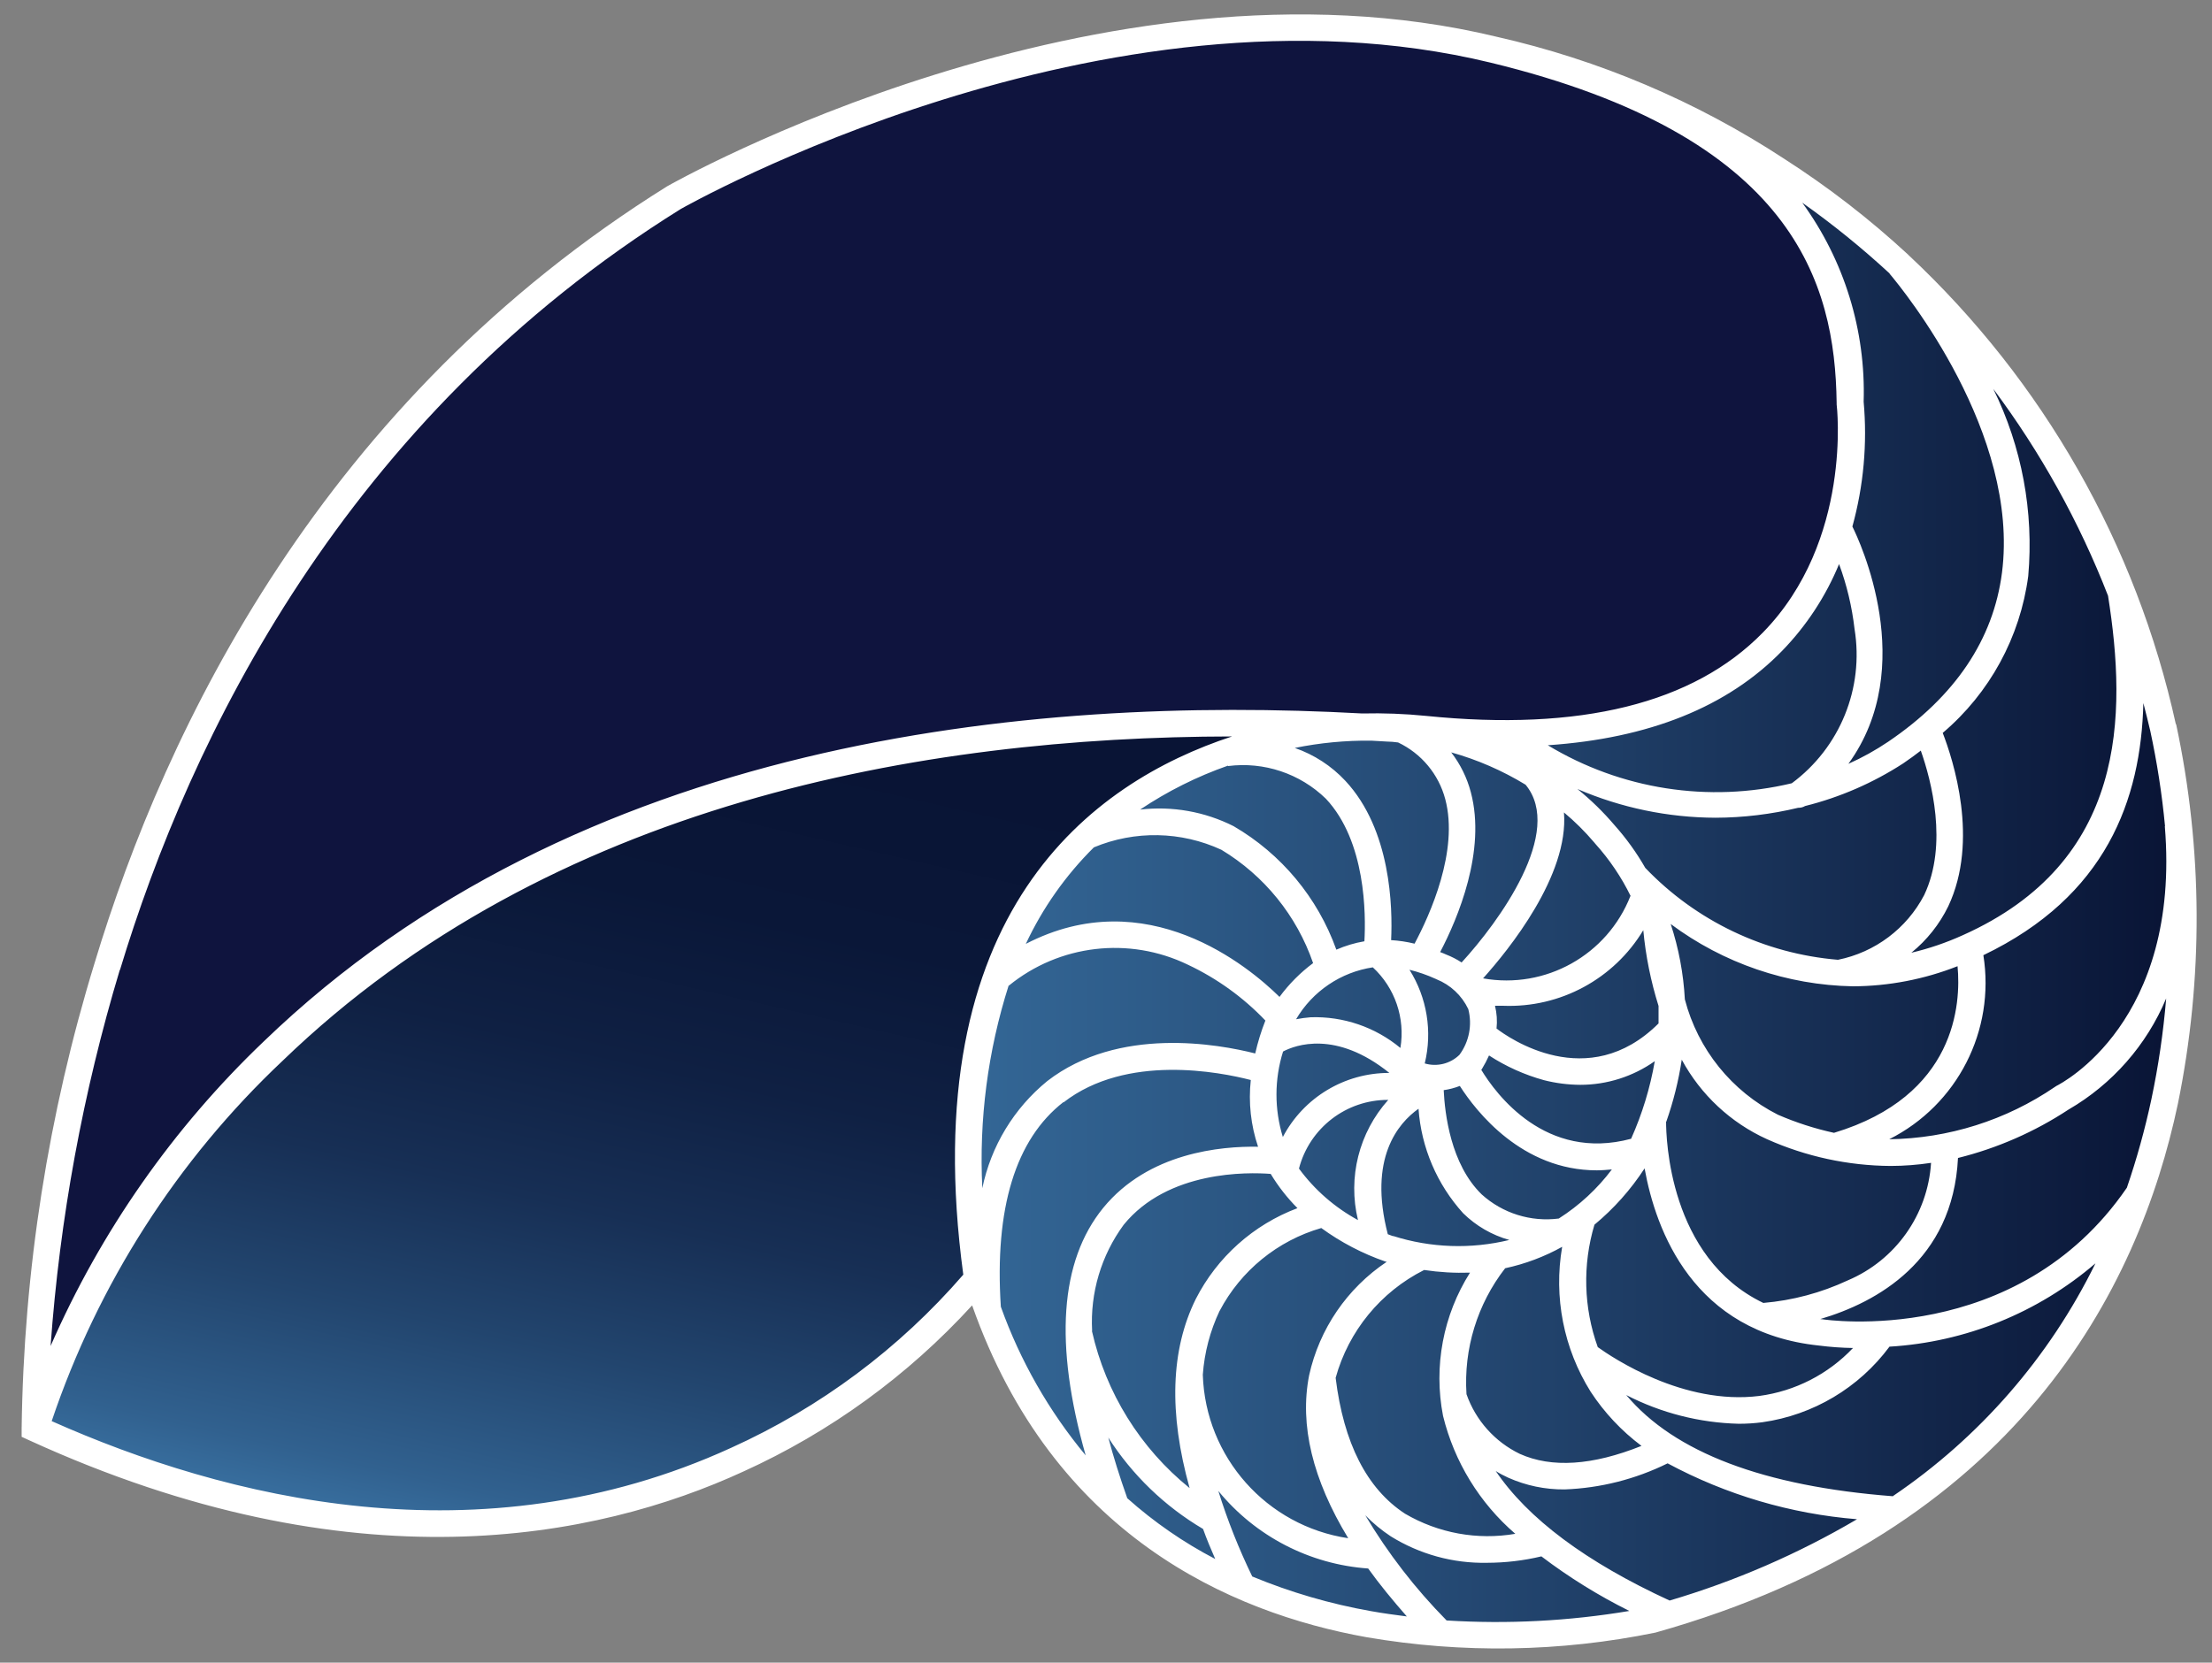
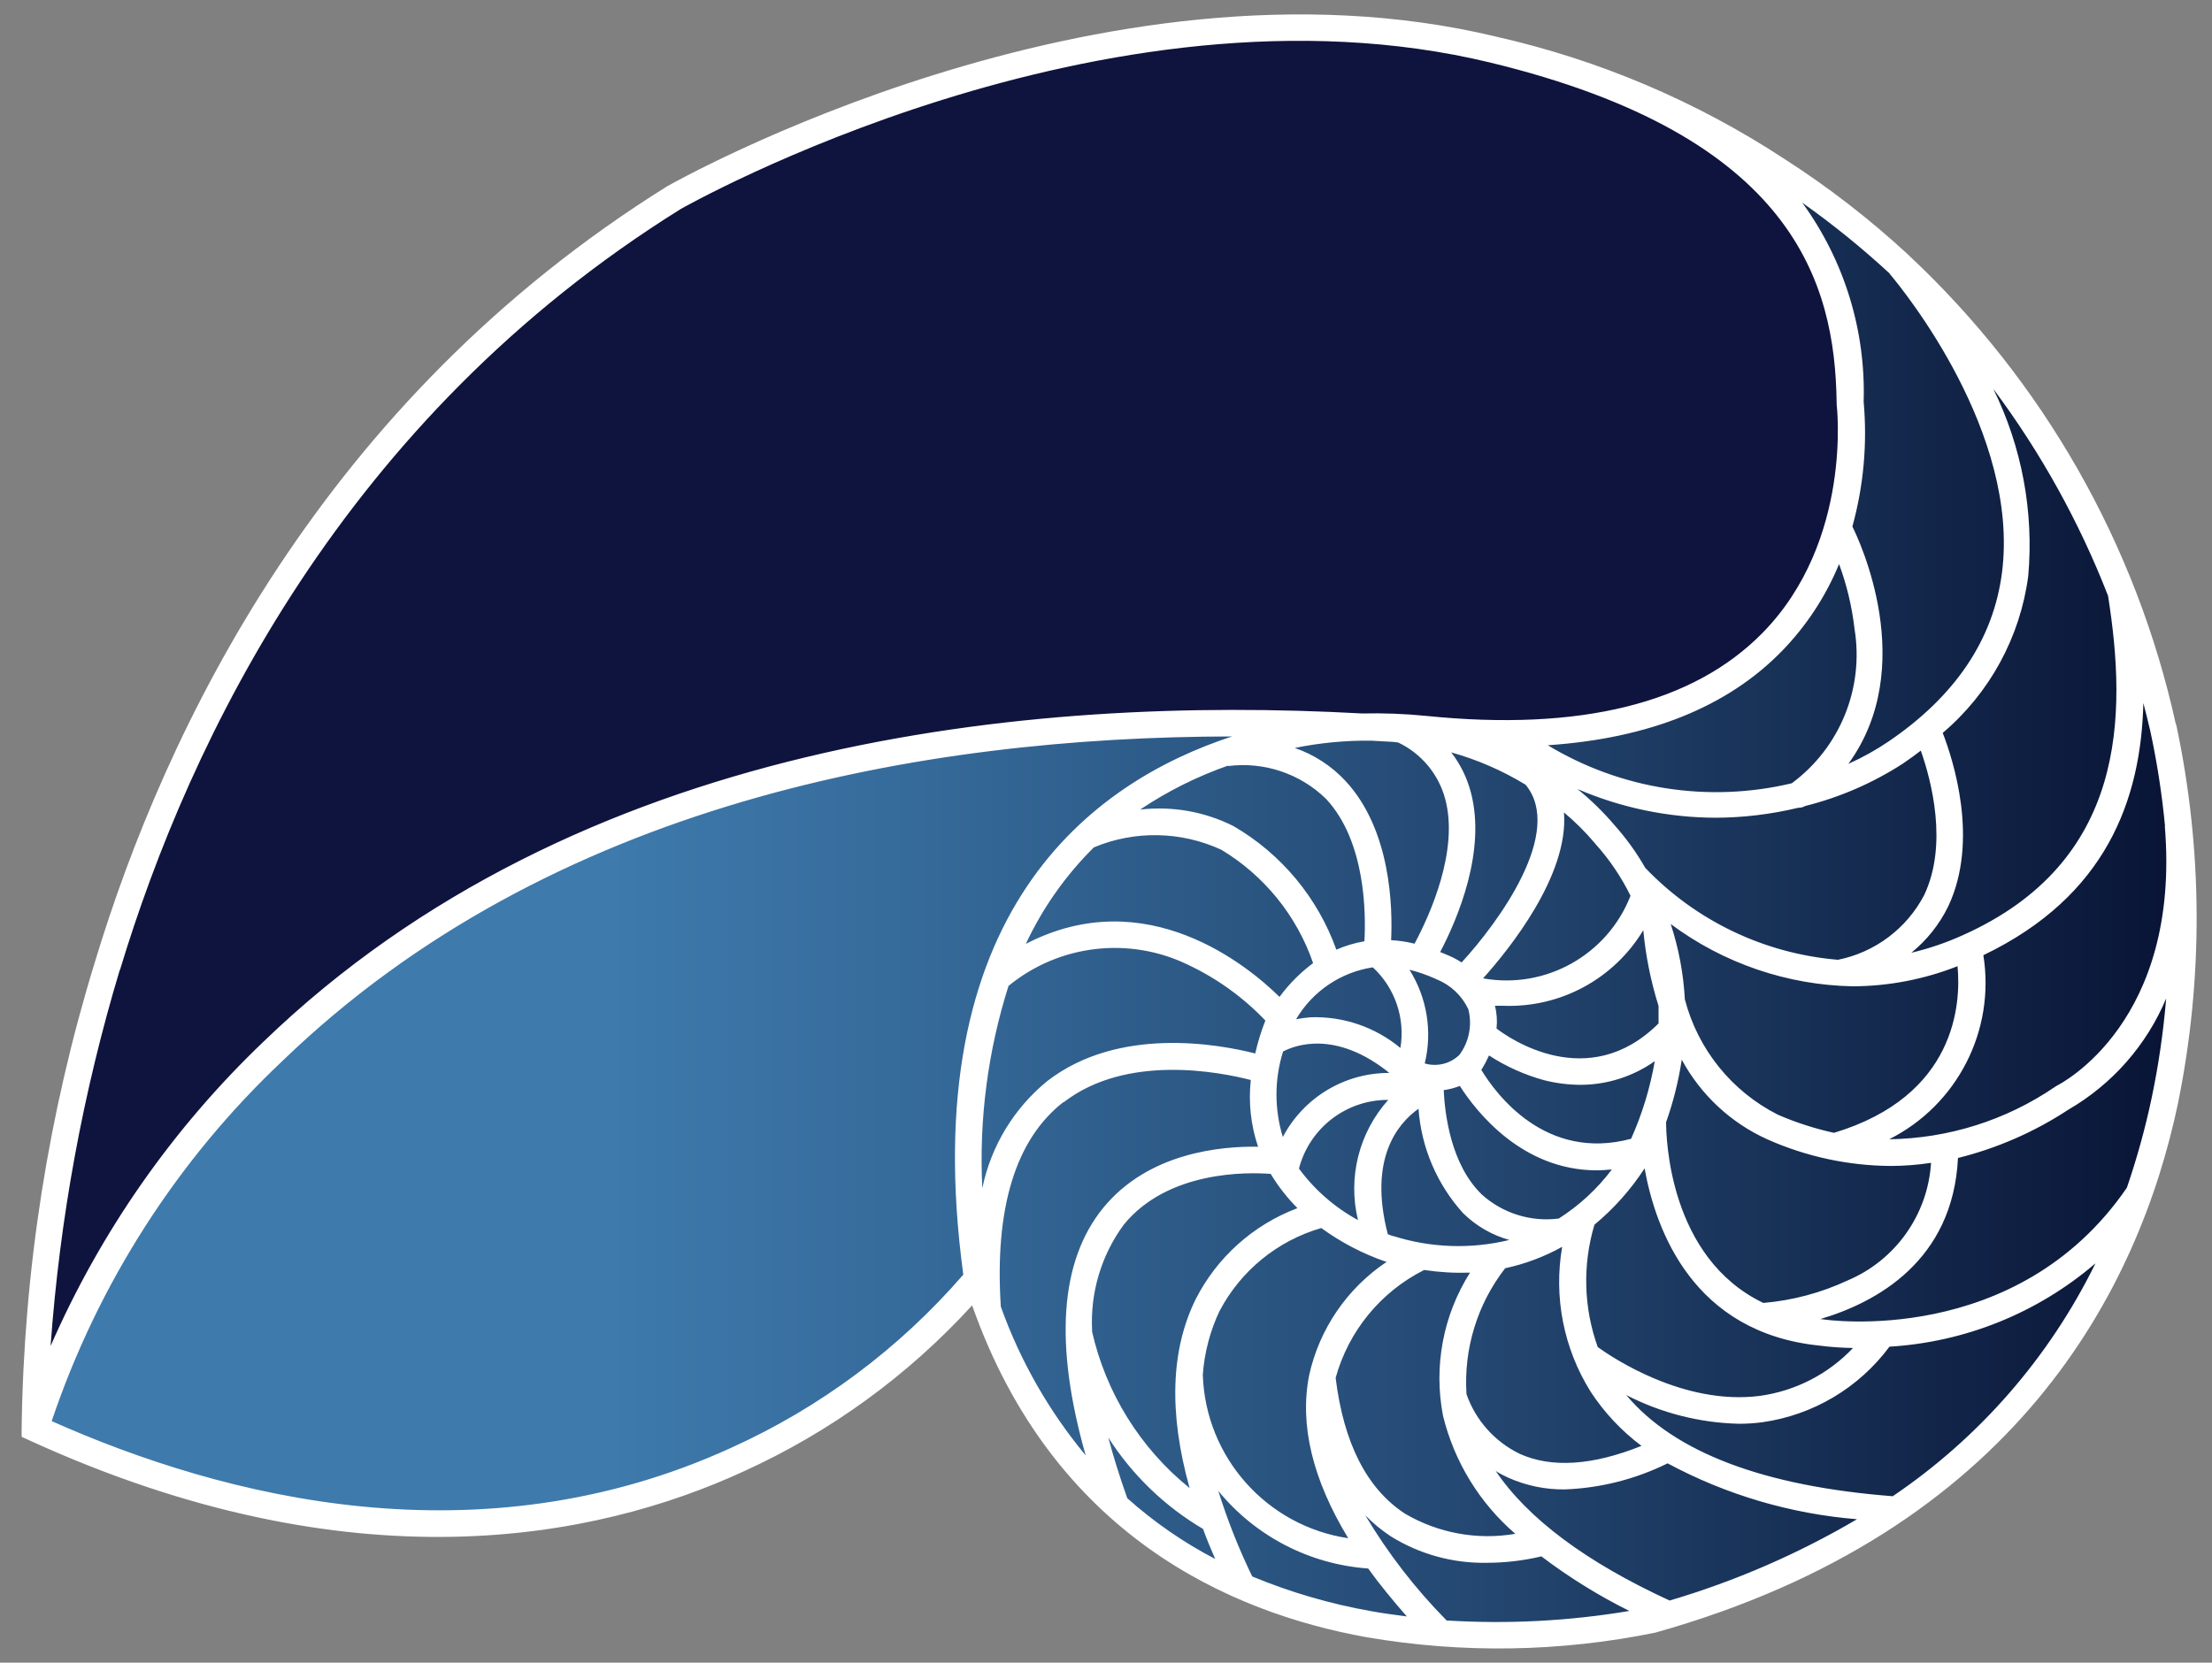
<svg xmlns="http://www.w3.org/2000/svg" id="Layer_1" viewBox="0 0 692.91 520.96">
  <rect x="0" y="0" width="692.91" height="520.96" fill="#808080" stroke="none" />
  <defs>
    <style>      .st0 {        fill: url(#linear-gradient2);      }      .st1 {        fill: #fff;      }      .st2 {        fill: url(#linear-gradient1);      }      .st3 {        fill: url(#linear-gradient);      }    </style>
    <linearGradient id="linear-gradient" x1="293.26" y1="308.84" x2="300.18" y2="308.84" gradientTransform="translate(-28514.22 22731.05) scale(97.26 -72.76)" gradientUnits="userSpaceOnUse">
      <stop offset=".27" stop-color="#3e7aac" />
      <stop offset=".4" stop-color="#366c9c" />
      <stop offset=".67" stop-color="#244872" />
      <stop offset="1" stop-color="#091435" />
    </linearGradient>
    <linearGradient id="linear-gradient1" x1="270.12" y1="304.58" x2="263.15" y2="303.28" gradientTransform="translate(-24199.24 19905.1) scale(82.69 -63.63)" gradientUnits="userSpaceOnUse">
      <stop offset=".2" stop-color="#0f143e" />
      <stop offset=".46" stop-color="#223d6b" />
      <stop offset=".75" stop-color="#366999" />
      <stop offset=".9" stop-color="#3e7aac" />
    </linearGradient>
    <linearGradient id="linear-gradient2" x1="296.36" y1="311.6" x2="292.95" y2="302.24" gradientTransform="translate(-16768.96 11475.85) scale(57.61 -36.29)" gradientUnits="userSpaceOnUse">
      <stop offset=".2" stop-color="#091435" />
      <stop offset=".35" stop-color="#0a1738" />
      <stop offset=".49" stop-color="#0f2043" />
      <stop offset=".62" stop-color="#172f55" />
      <stop offset=".74" stop-color="#22456e" />
      <stop offset=".87" stop-color="#31618f" />
      <stop offset=".95" stop-color="#3e7aac" />
    </linearGradient>
  </defs>
  <g id="Group_390">
    <g id="Group_389">
      <path id="Path_63" class="st3" d="M8.3,448.88S6.02,37.26,389.8,9.71c36.56-2.77,73.31,1.94,107.99,13.85,81.27,28.31,205.19,107.85,180.54,327.79,0,0-4.08,86.67-121.49,143.23-13.58,6.5-27.97,11.16-42.78,13.85-50.81,9.14-164.07,14.33-204.77-108.06,0,0-93.32,132.91-301.06,48.53h.07Z" />
      <path id="Path_64" class="st2" d="M437.5,224.59C73.93,203.27,8.51,449.64,8.51,449.64c0,0,0-235.85,162.27-358.45,0,0,123.98-102.18,289.64-78.43,0,0,104.95,14.75,117.34,88.89,0,0,16.06,59.33-23.68,96.43-19.1,23.79-49.79,35.06-79.75,29.28,0,0-36.83-2.77-36.83-2.77Z" />
-       <path id="Path_65" class="st0" d="M8.3,448.88s58.91-231.77,398.74-222.56c0,0-74,22.01-90.34,69.85,0,0-23.19,38.07-8.65,105.92-28.23,28.9-62.54,51.15-100.45,65.14,0,0-85.56,32.12-199.37-18.34h.07Z" />
    </g>
    <path id="Path_66" class="st1" d="M681.59,226.94c-12.38-56.33-41.57-107.58-83.69-146.97l-.28-.28h0c-12.02-11.11-24.99-21.14-38.77-29.97-27.5-18.02-58-30.96-90.06-38.21-124.26-29.97-258.35,46.04-259.81,46.87C101.2,125.6,51.91,227.84,29.62,301.78c-14.5,47.27-22.19,96.36-22.84,145.79v2.63l2.42,1.11c101.42,46.38,177.63,30.94,223.67,9.76,27.16-12.33,51.53-30.04,71.65-52.06,25.34,71.93,80.79,96.29,123.57,103.98,29.99,5.15,60.67,4.66,90.48-1.45,113.05-31.77,151.4-107.65,163.65-165.66,8.02-39.28,7.83-79.8-.55-119l-.07.07ZM678.13,258.86c5.05,61.33-32.33,80.58-33.99,81.41l-.42.28c-15.32,10.46-33.38,16.16-51.92,16.41,21.34-10.75,33.26-34.07,29.49-57.67,38.49-18.48,49.36-48.67,50.12-78.99.76,2.84,1.45,5.75,2.15,8.65,2.14,9.89,3.69,19.9,4.64,29.97l-.07-.07ZM468.45,460.86c1.28.81,2.63,1.53,4.02,2.15,5.55,2.48,11.57,3.73,17.65,3.67,11.21-.41,22.2-3.2,32.26-8.17,18.36,9.87,38.56,15.83,59.33,17.51-18.45,10.86-38.17,19.41-58.7,25.48-26.17-12.05-44.44-25.68-54.55-40.7v.07ZM316.01,308.84c15.82-12.91,37.69-15.47,56.07-6.58,9.11,4.29,17.35,10.22,24.3,17.51-1.32,3.35-2.38,6.8-3.18,10.31-11.49-2.91-42.78-8.65-65.14,8.65-10.44,8.52-17.63,20.38-20.35,33.57-1.07-21.48,1.72-42.98,8.24-63.48h.07ZM576.09,176.75c2.43,6.56,4.05,13.4,4.85,20.35,3.01,18.52-4.58,37.16-19.66,48.32-26.05,6.22-53.5,1.94-76.43-11.91,31.64-2.15,56.28-11.98,73.38-29.56,7.63-7.85,13.69-17.09,17.86-27.21h0ZM601.71,235.25c3.25,9.21,8.58,29.28,1.04,45.2-5.48,10.49-15.4,17.94-27,20.28-22.97-1.9-44.44-12.14-60.37-28.8h0c-2.73-4.78-5.96-9.26-9.62-13.36-3.51-4.14-7.41-7.94-11.63-11.35,13.67,5.89,28.38,8.95,43.27,9,8.72-.03,17.41-1.08,25.89-3.12h.21c.68-.01,1.35-.2,1.94-.55,10.91-2.72,21.3-7.24,30.74-13.36,1.94-1.32,3.74-2.63,5.54-4.02v.07ZM613.2,302.75c1.11,11.7-.42,40.64-38.7,52.2-6.03-1.32-11.92-3.22-17.58-5.68-14.44-7.31-25.06-20.47-29.14-36.14-.43-8.03-1.92-15.97-4.43-23.61,16.51,12.3,36.46,19.13,57.04,19.52,11.23-.04,22.36-2.18,32.81-6.3h0ZM510.95,356.81h0c-26.79,7.2-42.37-14.05-46.94-21.6.07-.14.21-.21.21-.28.83-1.36,1.57-2.77,2.22-4.22,5.31,3.45,11.13,6.07,17.24,7.75,3.71.94,7.52,1.43,11.35,1.45,8.35,0,16.5-2.59,23.33-7.41-1.45,8.38-3.94,16.54-7.41,24.3h0ZM488.31,381.8c-8.77,1.14-17.6-1.62-24.16-7.55-9.76-9.48-11.56-25.41-11.91-32.67,1.73-.25,3.42-.69,5.05-1.32,5.19,8.1,19.52,26.44,42.92,26.44,1.52,0,3.12-.14,4.71-.28-4.57,6.08-10.2,11.28-16.61,15.37h0ZM436.39,387.34c-.56-.18-1.12-.39-1.66-.62-6.16-23.74,3.18-34.75,9.62-39.32.86,12.17,5.79,23.7,13.98,32.74,4.04,3.97,9.02,6.85,14.47,8.38-12.02,2.93-24.62,2.5-36.41-1.25v.07ZM406.9,366.16c3.3-12.73,14.82-21.6,27.97-21.53-9.17,10.22-12.72,24.31-9.48,37.66-7.27-3.96-13.58-9.46-18.48-16.13h0ZM430.03,303.09c6.95,6.43,10.2,15.93,8.65,25.27-7.88-6.54-17.88-9.96-28.11-9.62-1.53.12-3.06.33-4.57.62,5.17-8.78,14.02-14.76,24.09-16.27h-.07ZM449.69,306.69l.28.14c4.38,1.75,7.94,5.08,9.97,9.35,1.29,4.95.27,10.22-2.77,14.33-2.87,2.8-7.02,3.83-10.87,2.7,2.44-10.03.71-20.61-4.78-29.35,2.81.69,5.54,1.64,8.17,2.84h0ZM519.53,320.68c-22.15,22.08-47.14,4.36-50.74,1.59.26-2.39.09-4.8-.48-7.13h2.56c17.85.7,34.67-8.37,43.89-23.68.75,8.06,2.36,16.02,4.78,23.74v5.47ZM510.74,280.73c-7.27,18.51-26.6,29.32-46.17,25.82,8.03-8.93,26.93-32.26,25.34-51.99,3.43,2.86,6.6,6.01,9.48,9.41l.35.42c4.44,4.93,8.17,10.45,11.08,16.41l-.07-.07ZM401.85,356.26c-2.68-8.73-2.66-18.07.07-26.79,3.81-2.01,16.55-6.78,33.3,6.71-14-.05-26.86,7.69-33.37,20.08ZM477.86,245.84c12.25,14.75-8.31,42.99-20.01,55.73-1.52-1-3.15-1.83-4.85-2.49-.62-.28-1.25-.55-1.87-.76,5.54-10.59,14.47-31.71,9.62-50.05-1.19-4.55-3.28-8.81-6.16-12.53,8.18,2.29,16,5.69,23.26,10.11h0ZM437.92,232.62c7.32,3.46,12.74,9.97,14.81,17.79,4.29,16.13-4.78,36.21-9.62,45.27-2.41-.59-4.86-.96-7.34-1.11.48-10.18,0-34.54-14.33-49.91-4.36-4.68-9.81-8.22-15.85-10.31,7.88-1.6,15.91-2.37,23.95-2.28,1.59.07,3.25.21,4.85.28h0c1.18.02,2.36.11,3.53.28ZM384.68,239.89v.14c11.25-1.44,22.54,2.33,30.67,10.25,12.53,13.36,12.53,36.27,12.05,44.65-3.03.52-5.98,1.4-8.79,2.63-5.83-16.29-17.23-30-32.19-38.7-9.04-4.56-19.22-6.36-29.28-5.19,8.56-5.74,17.82-10.37,27.55-13.78ZM342.66,265.5c12.83-5.35,27.32-5.07,39.94.76,13.45,8.1,23.62,20.67,28.73,35.51-4.01,2.99-7.56,6.56-10.52,10.59-9.69-9.55-41.67-36.21-79.47-16.61,5.27-11.26,12.49-21.5,21.32-30.25h0ZM333.18,345.39c19.73-15.3,49.01-9.48,58.63-6.99-.77,7.05.01,14.19,2.28,20.91-11.56-.21-34.34,1.8-48.53,19.18-13.57,16.68-15.37,42.71-5.47,77.53-11.51-13.86-20.51-29.63-26.58-46.59-2.01-30.87,4.64-52.47,19.59-64.1l.07.07ZM347.16,450.41c7.51,11.75,17.69,21.57,29.7,28.66,1.11,3.12,2.42,6.23,3.81,9.41-9.94-5.18-19.19-11.58-27.55-19.04-2.35-6.65-4.36-13.01-5.95-19.04h0ZM342.11,416.97c-.65-11.89,2.85-23.63,9.9-33.23,13.85-17.03,38.91-16.48,46.04-15.92,2.35,3.9,5.17,7.5,8.38,10.73-13.79,5.19-25.14,15.33-31.84,28.45-7.89,15.92-8.51,35.79-1.94,59.26-15.46-12.49-26.24-29.83-30.6-49.22l.07-.07ZM382.05,410.74c6.64-12.62,18.14-22,31.84-25.96,6.16,4.49,12.95,8.03,20.14,10.52.12-.01.24.01.35.07-12.39,8.28-21.1,21.03-24.3,35.58-3.05,15.58,1.11,32.67,12.25,51.02-25.56-3.83-44.73-25.39-45.55-51.23.5-6.94,2.28-13.72,5.26-20.01ZM446.15,397.93c4.74.71,9.54.99,14.33.83-8.43,13.33-11.45,29.38-8.45,44.86,3.52,14.38,11.43,27.3,22.64,36.97-11.9,2.04-24.13-.2-34.54-6.3-11.98-7.82-19.24-22.15-21.74-42.57,4.05-14.66,14.11-26.94,27.69-33.78h.07ZM476.06,455.53c-7.81-3.78-13.81-10.5-16.68-18.69-.92-14.19,3.39-28.23,12.11-39.46,6.25-1.34,12.27-3.6,17.86-6.71-2.72,15.72.46,31.89,8.93,45.41,4.28,6.54,9.67,12.28,15.92,16.96-15.37,6.16-28.17,6.99-38.14,2.49ZM500.5,422.09c-4.44-12.34-4.8-25.79-1.04-38.35,6.1-5.06,11.4-11.01,15.71-17.65,3.53,19.59,15.3,51.43,54.69,55.52,3.51.45,7.05.7,10.59.76-7.78,8.22-18.14,13.52-29.35,15.02-23.74,2.98-45.97-11.98-50.6-15.3h0ZM521.96,351.48c2.22-6.32,3.85-12.83,4.85-19.45,5.95,11,15.33,19.76,26.72,24.92,12.18,5.44,25.36,8.29,38.7,8.38,4.24-.01,8.47-.34,12.67-.97-1.02,16.23-11.12,30.49-26.1,36.83-8.33,3.89-17.28,6.28-26.44,7.06-29.56-14.19-30.46-51.71-30.46-56.83l.07.07ZM660.34,186.65c5.95,37.59,5.88,83.42-45.55,106.4-5.17,2.34-10.54,4.17-16.06,5.47,4.87-3.94,8.81-8.91,11.56-14.54,9.76-20.7,1.52-45.9-1.73-54.34,14.72-12.49,24.26-30.01,26.79-49.15,1.78-20.18-2-40.46-10.94-58.63,14.84,19.88,26.93,41.68,35.93,64.8h0ZM591.88,85.72c4.57,5.4,40.84,50.05,35.24,93.73-2.7,20.91-14.61,38.7-35.65,52.96-3.95,2.66-8.12,4.98-12.46,6.92,22.08-30.39,3.46-69.92,1.25-74.35,3.51-12.72,4.71-25.97,3.53-39.11.69-22.35-6.08-44.3-19.24-62.37,9.61,6.81,18.76,14.23,27.41,22.22h-.07ZM37.58,303.92c21.94-72.48,70.2-172.72,175.63-238.41,1.32-.76,132.64-75.18,253.64-45.9h0c95.19,23.05,107.99,69.09,108.48,106.61v.48c.07.42,5.05,42.71-23.12,71.51-21.74,22.22-57.18,31.01-105.5,26.1-6.65-.66-13.33-.92-20.01-.76-104.46-5.75-246.03,8.17-344.12,102.8-28.35,27.06-51.03,59.49-66.73,95.39,2.87-39.95,10.13-79.47,21.67-117.82h.07ZM301.75,399.39c-20.03,23.15-44.86,41.67-72.76,54.27-78.71,36-158.53,15.78-212.8-8.38,14.49-43,39.33-81.78,72.34-112.91,83.83-80.93,200.69-101.49,297.4-101.62-43.89,14.4-99.55,54.97-84.18,168.63h0ZM392.23,493.88c-4.19-8.63-7.73-17.56-10.59-26.72,11.63,14.21,28.61,23,46.94,24.3,3.53,4.92,7.61,9.9,12.11,15.02-3.67-.48-7.41-.97-11.21-1.66-12.77-2.26-25.26-5.9-37.24-10.87v-.07ZM453.08,507.66c-9.76-9.9-18.29-20.94-25.41-32.88,2.41,2.47,5.08,4.67,7.96,6.58,9.05,5.63,19.53,8.52,30.18,8.31,5.74-.01,11.45-.68,17.03-2.01,8.63,6.55,17.85,12.27,27.55,17.1-18.91,3.17-38.12,4.17-57.25,2.98l-.07-.07ZM592.98,468.82c-40.43-3.12-68.46-13.71-83.56-31.71,10.91,5.62,22.96,8.7,35.24,9,2.48,0,4.95-.15,7.41-.48,15.9-2.25,30.24-10.78,39.81-23.68,23.78-1.42,46.44-10.59,64.52-26.1-14.43,29.41-36.29,54.53-63.41,72.9v.07ZM666.22,372.18c-34.47,50.26-94.49,41.33-95.32,41.19-.28,0-.48-.07-.69-.07,17.58-5.19,41.54-18.21,43.13-50.47,12.31-3.06,24.02-8.19,34.61-15.16,13.72-7.96,24.47-20.19,30.6-34.82-.88,10.63-2.43,21.2-4.64,31.64-2,9.38-4.57,18.62-7.68,27.69h0Z" />
  </g>
</svg>